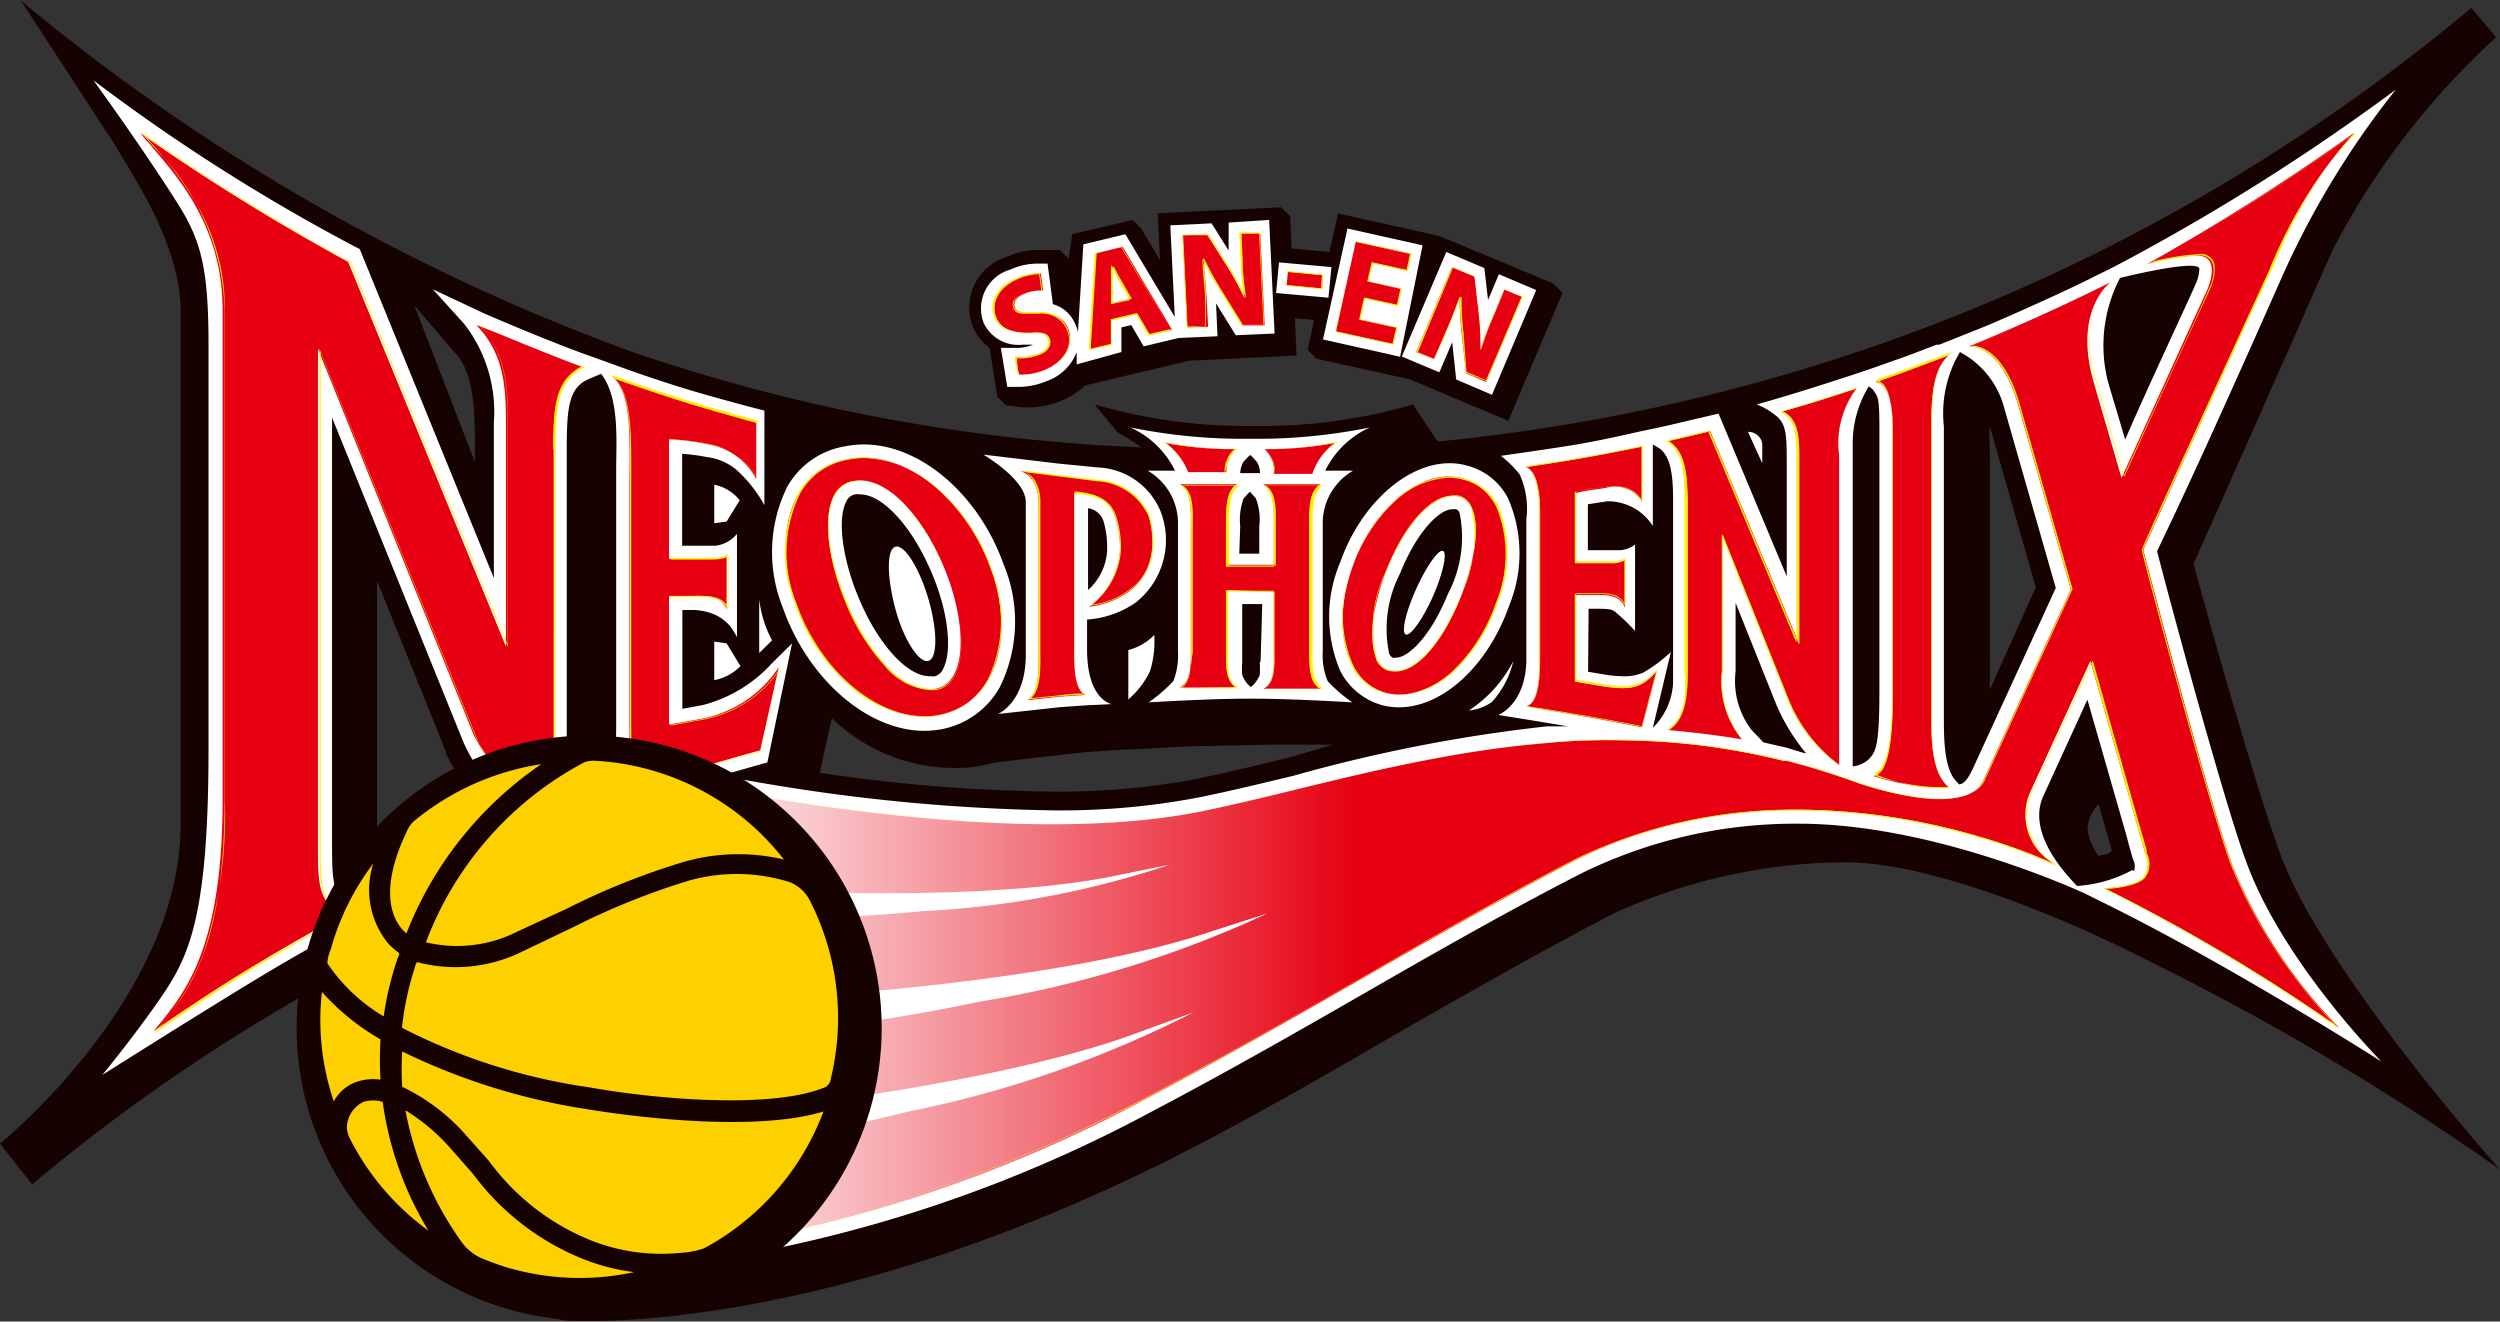
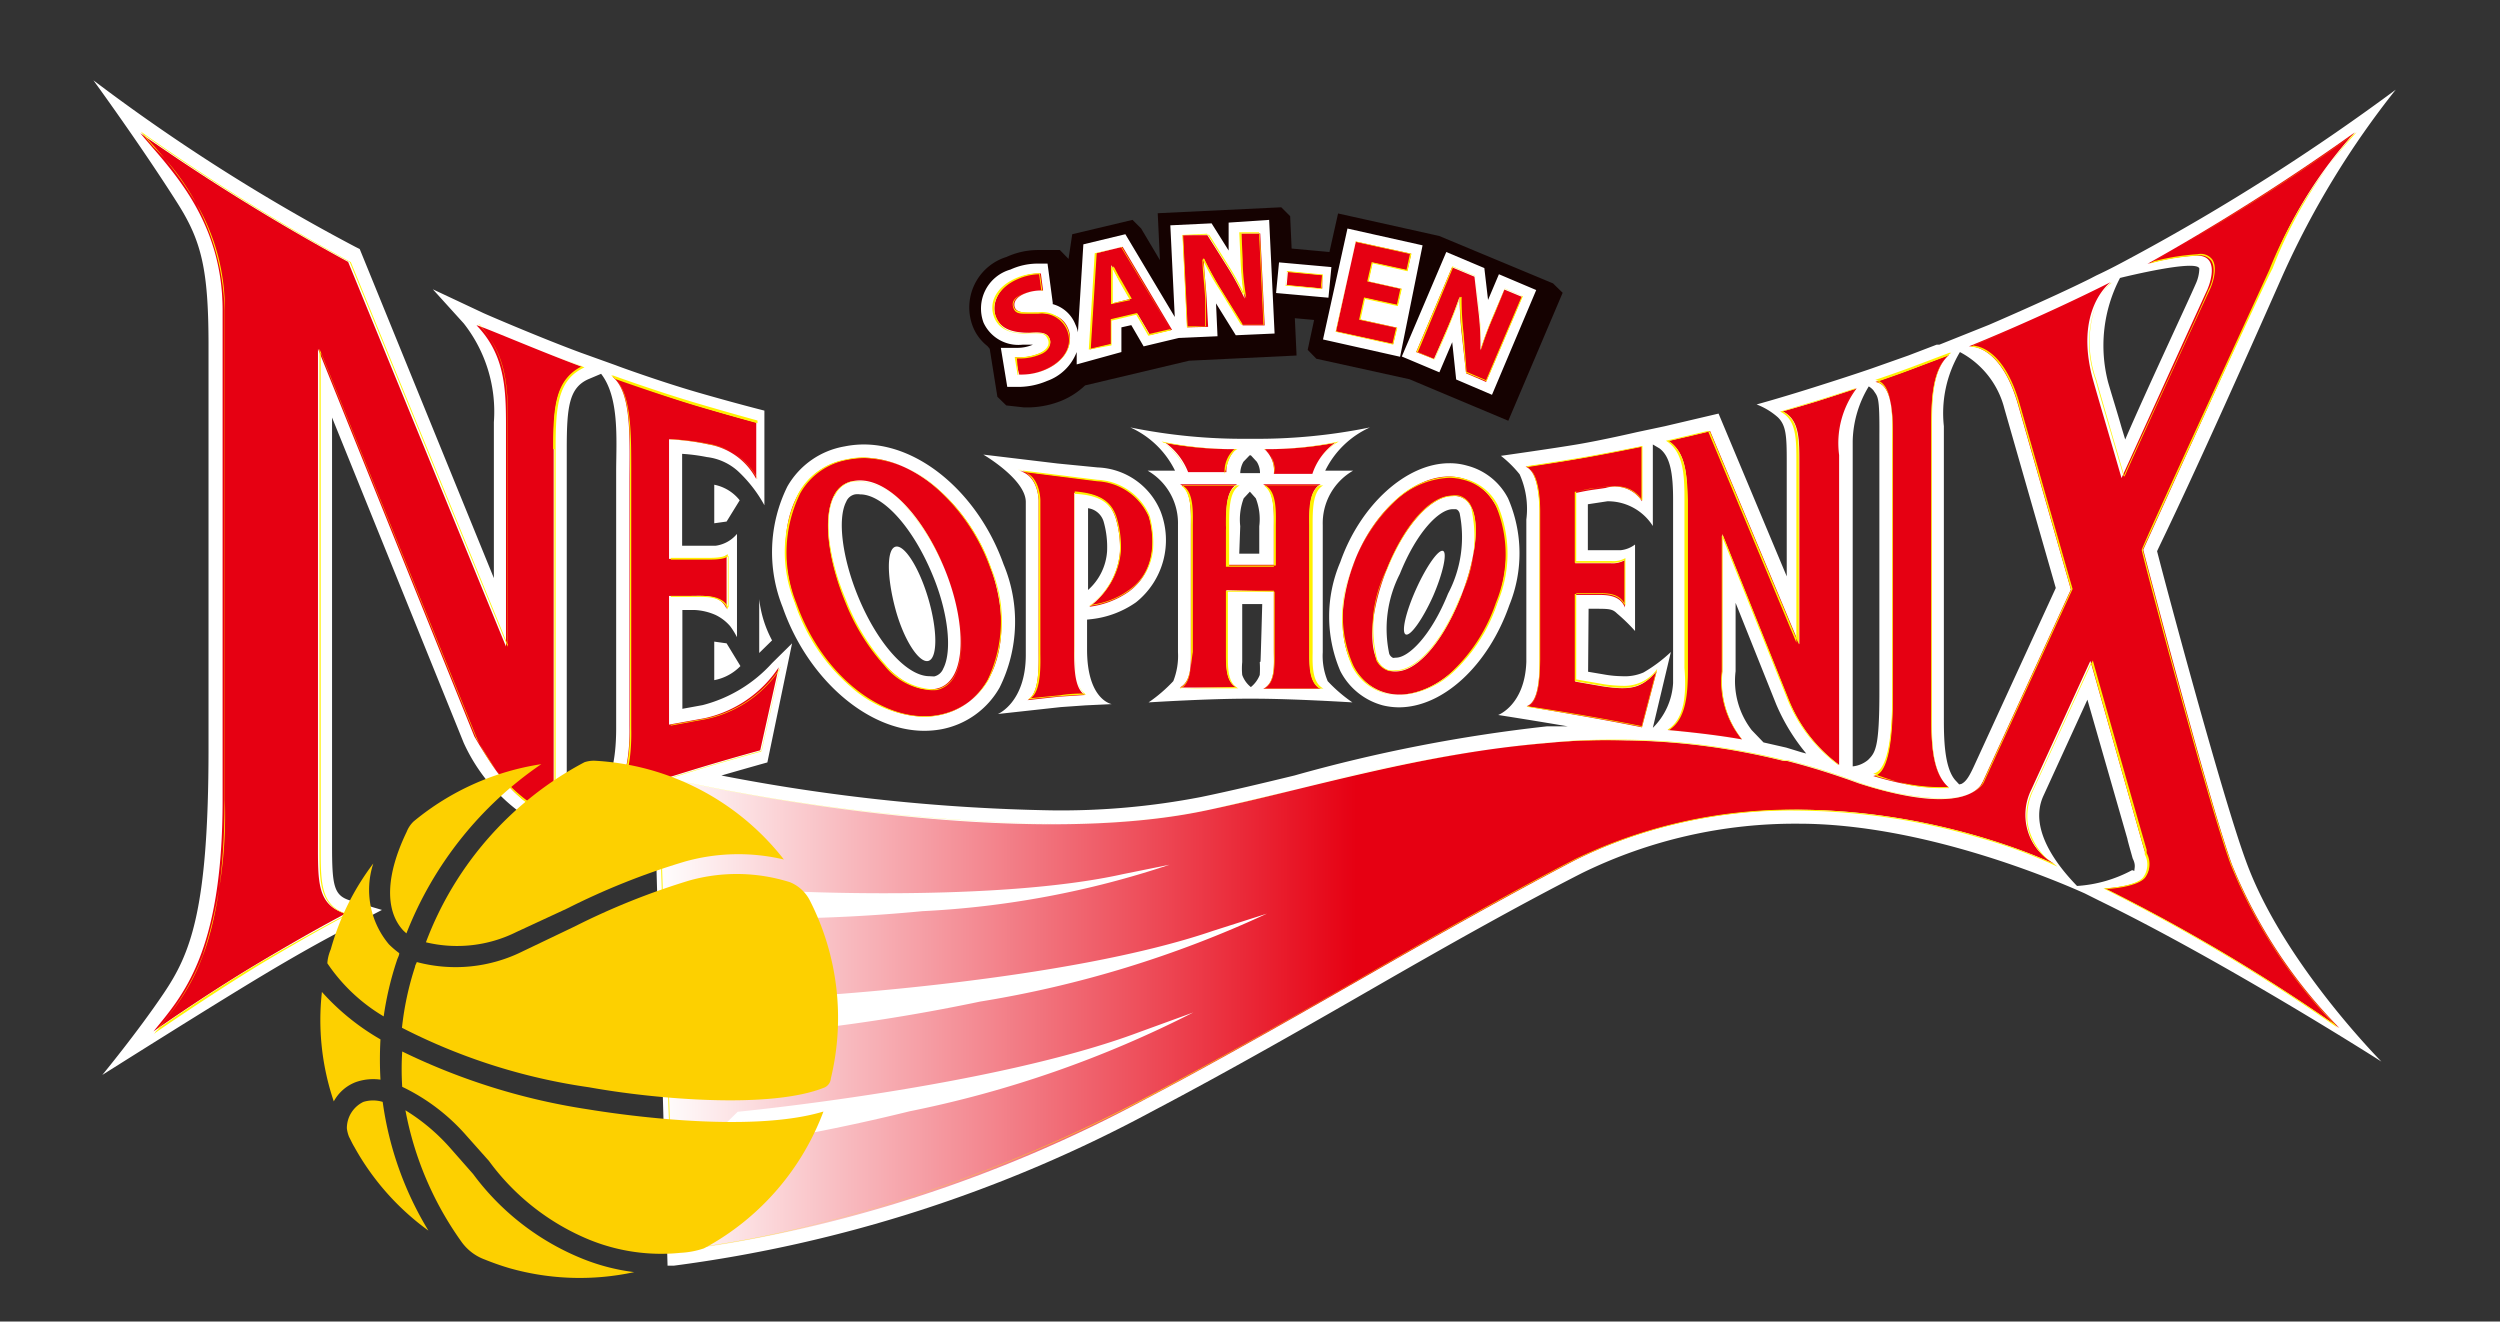
<svg xmlns="http://www.w3.org/2000/svg" viewBox="0 0 101.19 53.49">
  <rect x="0" y="0" width="101.19" height="53.49" fill="#333333" stroke="none" />
  <defs>
    <linearGradient id="a" x1="226.24" y1="263.03" x2="282.78" y2="263.03" gradientUnits="userSpaceOnUse">
      <stop offset="0" stop-color="#fff" />
      <stop offset=".5" stop-color="#e60012" />
    </linearGradient>
    <style>.a{fill:#150201}.b{fill:#fff}.c{fill:#e60012}.e{fill:#fff100}.f{fill:#fdd000}</style>
  </defs>
-   <path class="a" d="M92.39 34.81c-.92-2.36-3.11-10.1-3.6-12 .37-.81 4.47-10.07 5.63-12.7a30.93 30.93 0 0 1 6.61-8.6l-1-1.19-.84.69a76.63 76.63 0 0 1-41 16.86l-1-1.5a21.68 21.68 0 0 1-6.4.87h-.07a21.82 21.82 0 0 1-6.41-.87s.91 1.12.95 1.15.52.28.94.59a72.62 72.62 0 0 1-20.59-3.86A83.29 83.29 0 0 1 .85.03s3.91 6 3.91 6c.33.68 2.55 3.73 2.55 6.54v20.81c0 7-7.31 12.91-7.31 12.91l1.3 1.65a74.1 74.1 0 0 1 16.53-10.5l-1.13-.33.87-.45-.61-.18 4.31-1.56-3.36 2.49.21-.09 4.77-2 3.2-1.18-4.36 17.49a1.3 1.3 0 0 0-.09.56c0 .36.2 1.2 1.48 1.28h.76c2.51 0 11.68-.49 24.11-6.87 2.71-1.39 5.33-2.9 7.87-4.37l1.53-.88c2.49-1.42 5.38-3.06 7.95-4.39a23.1 23.1 0 0 1 9.32-2.06c3.68 0 9.32 2.46 12.32 4a105.53 105.53 0 0 1 14.21 8.44c-4.25-4.83-7.72-9.71-8.8-12.53Zm-74-20.56c.71.73.83 2 .83 3.55v.9l-2.45-6.34Zm-1.52 22.22-1.61-.48V23.51l2.79 6.92v.08a9.81 9.81 0 0 0 2.27 2.91 3.47 3.47 0 0 0 .25.29Zm35.35-5.82c-1.31.32-2.55.62-3.75.87a29.66 29.66 0 0 1-5.9.52 67.76 67.76 0 0 1-9.39-.76l.49-2.21a7.17 7.17 0 0 0 5.45 2c.22 0 .85-.13 1.25-.22l2.42-.28s.73-.09 1.23-.13l1-.07 3.12-.16 3.32-.07h2.49Zm28.32-2.73v-9.67a8 8 0 0 1 0-1l1.86 6.52Zm4.42 6.75a2.33 2.33 0 0 1-.47-1.12 1.69 1.69 0 0 1 .45-1c.25.89.42 1.45.53 1.84.03.18-.53.25-.53.25Zm4-10.73.09-.19a.82.82 0 0 1-.15.16Z" />
  <path d="M17.86 37.44h.05-.08Z" />
  <path class="a" d="m62.86 11.47-4.61-1.92-4.09-.91-.35 1.56-1.53-.14-.06-1.31-.36-.36-5 .24.09 1.9-.76-1.28-.35-.35-2.44.58-.15 1-.35-.36h-.91a3.09 3.09 0 0 0-1.25.28 2.14 2.14 0 0 0-1.35 2.85 1.88 1.88 0 0 0 .58.76l.09.11.31 1.94.36.35.72.08h.22a3.72 3.72 0 0 0 1.32-.28 3.13 3.13 0 0 0 .93-.61l4.21-1 4.35-.21-.07-1.51.78.07-.26 1.21.35.36 3.77.83 4 1.68 2.2-5.18Z" />
  <path class="b" d="M87.31 22.31c.27-.59 1.36-2.74 5.09-11.18a35.18 35.18 0 0 1 4.57-7.5 87.72 87.72 0 0 1-10.58 6.73c-.52.28-1 .54-1.54.79l-.27.14c-1.59.79-4.08 1.86-4.08 1.86l-2 .8h-.11l-1.15.44-1.5.53c-.55.19-1.44.48-2.36.77-1.36.43-2.28.68-2.28.68a2.81 2.81 0 0 1 .86.52c.34.33.36.77.36 1.8v4.64l-2.76-6.59-2.17.51-1.13.24s-1.38.32-2.38.49-3.13.47-3.13.47a4.57 4.57 0 0 1 .76.75 3.42 3.42 0 0 1 .27 1.83v5.76c-.06 1.75-1.14 2.15-1.14 2.15s1.29.2 2.82.46h-.85a63.05 63.05 0 0 0-10.22 1.99c-1.32.32-2.57.62-3.78.87a29.75 29.75 0 0 1-6.06.54 76.76 76.76 0 0 1-13.35-1.41c1-.29 1.86-.53 1.86-.53l1-4.82-.81.8a5.71 5.71 0 0 1-2.81 1.7l-.82.15v-4h.49a2.37 2.37 0 0 1 .85.2 1.81 1.81 0 0 1 .59.45 3 3 0 0 1 .28.45v-4.18a1.36 1.36 0 0 1-.87.48h-1.35v-3.72a7.42 7.42 0 0 1 1 .13 2.28 2.28 0 0 1 1.27.58 5.49 5.49 0 0 1 1.06 1.37v-3.83s-1.19-.3-2.71-.74-3.28-1.08-3.29-1.09l-1.42-.51c-1.63-.6-4-1.62-4-1.63l-2-.94 1.25 1.38a5.78 5.78 0 0 1 1.22 4v6.31l-5.43-13.32-.18-.09a77.16 77.16 0 0 1-10.6-6.74s1.92 2.63 3.42 5c.95 1.51 1.24 2.64 1.24 5.73v16.35c0 6.53-.74 8.28-1.81 9.87s-2.49 3.31-2.49 3.31 4.37-2.76 6.54-4.06c2.32-1.39 3.58-2 3.59-2l1.19-.62-1.28-.38c-.67-.2-.74-.6-.74-2.24V16.9l5.33 13.17a7.2 7.2 0 0 0 3.34 3.46l-.39.3.6-.2.65.29v-.51l3.52-1.18.53 19h.25a56.19 56.19 0 0 0 19.39-6.26c3.23-1.7 6.35-3.49 9.37-5.23 2.49-1.43 5.39-3.07 8-4.4a19.6 19.6 0 0 1 8.77-2c5.08 0 10.51 2.34 11.58 2.82l.62.31c5.08 2.48 11.34 6.46 11.39 6.5s-4-4-5.49-8.14c-.95-2.58-3.27-11.25-3.59-12.52Zm-62.37-3.32v10.48c0 1.43-.27 2.16-.52 2.34l-1.48 1.1V18.18c0-1.7.09-2.48.87-2.83l.52-.22c.73.94.62 2.58.61 3.86Zm64.08-8.12a1.57 1.57 0 0 1-.15.63c-.31.72-2 4.31-2.85 6.29l-.14-.46c-.22-.77-.38-1.26-.55-1.85a5.91 5.91 0 0 1 .48-4.23c.24-.06 3.11-.76 3.21-.38Zm-13.38 4.77a.8.8 0 0 1 .19.16c.18.28.25.21.24 1.82V28c0 2.27-.16 2.46-.46 2.76a1.15 1.15 0 0 1-.62.26V17.85a4.44 4.44 0 0 1 .65-2.21Zm-11.34 9h.22c.6 0 .74 0 .93.19a7.27 7.27 0 0 1 .73.71v-3.5a1.16 1.16 0 0 1-.58.23h-1.33v-1.86l.79-.12a2.15 2.15 0 0 1 1.84 1v-3.3l.27.16c.43.32.55 1 .55 2.07v7.43a2.76 2.76 0 0 1-.82 1.81l.73-3.07a5.89 5.89 0 0 1-1.11.83 1.9 1.9 0 0 1-.87.15 4.4 4.4 0 0 1-.72-.07l-.65-.11Zm8 5.62-.92-.21-.48-.5a3.26 3.26 0 0 1-.65-2.38V24.4l1.64 4.1a8 8 0 0 0 1.22 2l-.19-.05Zm7 1.49-.12-.13c-.51-.51-.5-1.86-.5-2.63V17.25a4.84 4.84 0 0 1 .65-3 3.58 3.58 0 0 1 1.8 2.29l2.08 7.26-3.26 7.1c-.23.51-.36.73-.56.83Zm7 3.47a5.41 5.41 0 0 1-2.23.64c-.69-.71-2-2.26-1.36-3.65l1.78-3.89 1.62 5.64c0 .05.2.73.21.78.14.28.07.39.07.51Z" />
  <path class="b" d="M61.04 20.17a2.59 2.59 0 0 0-1.65-1.32 2.52 2.52 0 0 0-.73-.1c-1.74 0-3.6 1.69-4.41 4a5.61 5.61 0 0 0 0 4.41 2.72 2.72 0 0 0 1.72 1.39 2.82 2.82 0 0 0 .65.08c1.79 0 3.62-1.7 4.47-4.13a5.57 5.57 0 0 0-.05-4.33Zm-4.65 6.46a.3.3 0 0 1-.16-.17 4.87 4.87 0 0 1 .43-3.23c.69-1.72 1.6-2.62 2.14-2.62h.12s.1 0 .16.16a4.9 4.9 0 0 1-.47 3.26c-.68 1.69-1.59 2.59-2.11 2.59ZM40.62 22.84c-1-2.81-3.35-4.85-5.66-4.85a4 4 0 0 0-.78.08 3.31 3.31 0 0 0-2.31 1.62 6 6 0 0 0-.19 4.89c1 2.87 3.41 5 5.73 5a3.82 3.82 0 0 0 .68-.06 3.44 3.44 0 0 0 2.37-1.69 6 6 0 0 0 .16-4.99Zm-3 4.53c-.92 0-2.11-1.33-2.89-3.23-.64-1.56-.84-3.14-.48-3.83a.49.49 0 0 1 .36-.3.69.69 0 0 1 .2 0c.94 0 2.15 1.35 2.94 3.27.63 1.51.8 3.07.43 3.78a.52.52 0 0 1-.37.32Z" />
  <path class="b" d="M44.18 25.06a3.89 3.89 0 0 0 1.8-.68 3.22 3.22 0 0 0 1-3.67 2.87 2.87 0 0 0-2.55-1.79l-1.63-.16-3-.36s1.72 1 1.72 1.92v6.18c0 1.94-1.13 2.4-1.13 2.4l2.55-.28 1-.07L45 28.5s-1-.16-1-2.21v-1.21Zm-.14-1.18v-3.31a.77.77 0 0 1 .63.54 3.76 3.76 0 0 1 .14 1.21 2.3 2.3 0 0 1-.77 1.56Z" />
  <path class="b" d="M54.77 19.05h-1.13a3.71 3.71 0 0 1 1.81-1.75 22.74 22.74 0 0 1-4.82.46h-.05a22.82 22.82 0 0 1-4.83-.46 3.71 3.71 0 0 1 1.81 1.75h-1.11a2.45 2.45 0 0 1 1.23 2.18v5.17a2.77 2.77 0 0 1-.19 1.17 6 6 0 0 1-1 .86s2.37-.15 4-.15h.25c1.6 0 4 .15 4 .15a6 6 0 0 1-1-.86 2.63 2.63 0 0 1-.2-1.17v-5.15a2.45 2.45 0 0 1 1.23-2.2ZM50.2 21.3a2.44 2.44 0 0 1 .14-1.13l.25-.27.24.27a2.31 2.31 0 0 1 .14 1.13v1.11h-.81Zm.38-2.87h.05l.24.26a.86.86 0 0 1 .13.46h-.8a1 1 0 0 1 .13-.46Zm0 9.37Zm.41-1a4 4 0 0 1 0 .52 1.19 1.19 0 0 1-.36.49 1.1 1.1 0 0 1-.35-.49 2.76 2.76 0 0 1 0-.52v-2.35h.81s-.06 2.23-.07 2.33ZM49.73 9.01v1.13l-.69-1.1-1.67.08.18 3.71-2-3.35-1.7.41-.22 3.56a1.12 1.12 0 0 0-.1-.31 1.37 1.37 0 0 0-.92-.83v-.06l-.21-1.58H41.95a2.65 2.65 0 0 0-1.05.24 1.64 1.64 0 0 0-1.09 2.15 1.55 1.55 0 0 0 1.59.89h.41a1.62 1.62 0 0 1-.64.13h-.66l.26 1.58h.49a3 3 0 0 0 1.12-.24 2 2 0 0 0 1.2-1.17v.5l1.81-.5v-1l.4-.09.5.86 1.42-.34 1.57-.07-.06-1.33.8 1.29 1.57-.07-.22-4.6ZM53.89 10.81l-2.12-.19-.12 1.24 2.12.19.12-1.24zM57.58 9.93l-3.04-.68-.99 4.49 3.12.7.91-4.51zM60.67 11.1l-.44 1.04-.15-1.29-1.54-.65-1.8 4.23 1.52.64.52-1.22.16 1.51 1.45.62 1.79-4.24-1.51-.64zM29.94 20.25l-.53.86-.5.07v-1.56a1.74 1.74 0 0 1 1.03.63ZM29.97 26.96l-.56-.92-.5-.07v1.56a2 2 0 0 0 1.06-.57ZM30.73 26.43v-2.18a4.6 4.6 0 0 0 .52 1.67ZM37.58 24.25c.37 1.27.37 2.39 0 2.5s-1-.84-1.34-2.11-.36-2.4 0-2.51.97.85 1.34 2.12ZM58 24.14c-.42.93-.91 1.62-1.1 1.54s0-.91.42-1.84.91-1.62 1.09-1.54-.02.95-.41 1.84Z" />
-   <path class="b" d="M45.67 26.31v2a3.49 3.49 0 0 0 .88-1.15 4.12 4.12 0 0 0 .17-1.46 2.22 2.22 0 0 1-1.05.61ZM70.75 17.48l.58 1.27v-.79a.57.57 0 0 0-.58-.48ZM59.45 28.76a5.19 5.19 0 0 0 1.8-2 3.68 3.68 0 0 1-.87 1.66 2 2 0 0 1-.93.34Z" />
  <path class="c" d="M85.19 35.96s1.29-.06 1.61-.45.12-.79 0-1.08c-.24-.82-2.19-7.68-2.19-7.68l-2.39 5.21a2.28 2.28 0 0 0 .91 3s-1.42-.65-2-.89-1.71-.61-1.71-.61l4.4-9.6-2.13-7.45c-.72-2.54-2-2.39-2-2.39s2.78-1.11 5.74-2.6c0 0-1.52 1.1-.7 4 .3 1.06.74 2.53 1.14 3.93 0 0 3-6.6 3.47-7.62.18-.41.47-1.45-.5-1.38a8.9 8.9 0 0 0-1.92.33 90.84 90.84 0 0 0 8.39-5.32 17.72 17.72 0 0 0-3.43 5.58l-5.13 11.31s2.6 10 3.59 12.74a20.23 20.23 0 0 0 4.35 6.62 73.08 73.08 0 0 0-9.5-5.65Z" />
  <path d="M282.78 257.73a3 3 0 0 1-.86-.77c-.43-.55-2.07-2.55-2.07-2.55s-.46 1.51-5 .05c-.82-.3-1.62-.56-2.42-.78l-.49-.13h-.14a27.81 27.81 0 0 0-6.38-.83 23.47 23.47 0 0 0-3.13.1c-5.14.41-9.78 1.88-13.94 2.75-8.55 1.78-22.09-1.38-22.09-1.38l.59 19.23a55.43 55.43 0 0 0 19.16-6.2c3.2-1.69 6.33-3.49 9.35-5.22 2.84-1.63 5.58-3.17 8-4.43 9.43-4.69 19.42.16 19.42.16Z" transform="translate(-199.61 -222.75)" fill="url(#a)" />
  <path class="c" d="M70.51 29.93a3.73 3.73 0 0 1-.8-2.75v-5.56l2.68 6.7a6.21 6.21 0 0 0 2.05 2.64V18.42a3.68 3.68 0 0 1 .71-2.7s-.86.29-1.63.53-1.37.4-1.37.4c.71.34.68 1.16.68 2.22v7.21l-3.61-8.63-.8.19-.9.21c.69.42.77 1.29.77 2.35v6.85c0 1.06-.08 2.07-.78 2.5-.01 0 1.67.14 3 .38ZM78.88 31.87c-.77-.64-.7-2.21-.7-3.13V17.46c0-.91-.05-2.45.72-3.1l-1.47.56c-.7.26-1.52.54-1.52.54.79.12.69 1.7.69 2.64V28c0 .92 0 3.29-.78 3.41a12.09 12.09 0 0 0 1.48.36 6.75 6.75 0 0 0 1.58.1ZM30.77 30.37l.75-3.36a4.85 4.85 0 0 1-3 2.06l-1.44.26v-5.21h.87c.5 0 1.21-.08 1.46.53v-2.21s0 .18-.74.18h-1.59v-4.84a9.78 9.78 0 0 1 1.6.21 2.68 2.68 0 0 1 1.93 1.4V17.1s-1-.26-2.52-.72-3.3-1.13-3.3-1.13c.8.64.69 2.56.69 4.27v9.86c0 .18.07 2.23-.74 2.83 0 .04 2.59-.9 6.03-1.84ZM49.64 23.89v2.36c0 .58-.07 1.33.42 1.58h-2.31c.5-.26.45-1 .45-1.63v-4.82c0-.59.06-1.54-.44-1.78h2.32c-.5.24-.44 1.19-.44 1.79v1.47h1.92v-1.47c0-.6.06-1.55-.44-1.79h2.34c-.51.24-.45 1.19-.45 1.78v4.87c0 .58-.05 1.38.45 1.63h-2.33c.51-.25.43-1 .43-1.58v-2.36ZM66.46 29.44l.6-2.28c-.6.68-1 .8-2.2.62l-1.1-.19v-3.51h.89c.38 0 .92 0 1.12.51v-1.92a1 1 0 0 1-.57.13h-1.44v-2.84c.68-.15.81-.14 1.23-.21a1.3 1.3 0 0 1 1.47.54v-2.22s-1.35.28-2.49.48-2.22.34-2.22.34c.45.17.56 1.08.57 1.79v6c0 .74-.05 1.74-.52 1.9 0 .04 2.29.38 4.66.86ZM23.59 14.86c-1.14.52-1.18 1.7-1.18 3.32V33.1c-1.56-.69-2.24-1.64-3.21-3.29l-6.33-15.69v19.93c0 1.62-.05 2.58 1.12 2.93 0 0-1.26.64-3.63 2.06-2.21 1.33-4.15 2.71-4.15 2.71 1.17-1.44 2.8-3.16 2.8-9.36V12.56c0-3.74-2.19-5.78-3.33-7.17a87.15 87.15 0 0 0 8.41 5.21l6.39 15.57v-9c0-1.51-.07-2.84-1.19-4 .04-.04 2.63 1.08 4.3 1.69ZM60.61 24.36c-.89 2.57-2.89 4.09-4.48 3.69s-2.29-2.51-1.39-5.1c.83-2.39 2.84-4.06 4.49-3.58s2.16 2.72 1.38 4.99Zm-4.47-1.33c-.73 1.8-.88 3.83.08 4.11s2.1-1 2.87-2.89.93-3.85 0-4.14-2.17.98-2.95 2.92ZM34.28 18.6c2.24-.49 4.84 1.56 5.83 4.41 1.07 3.08 0 5.54-2.12 5.94s-4.74-1.49-5.8-4.55c-.94-2.7-.18-5.4 2.09-5.8Zm.21.88c-1.31.29-1.19 2.63-.26 4.87s2.44 3.81 3.69 3.52 1.2-2.68.32-4.83c-.95-2.31-2.47-3.85-3.75-3.56ZM46.5 20.89a2.4 2.4 0 0 0-2.11-1.44l-3.09-.38c.75.23.73 1.2.74 1.17v6.1c0 .57.05 1.73-.45 2l1.27-.14 1.07-.07c-.5-.24-.45-1.39-.45-2v-6.18c1.08 0 1.46.41 1.67 1a4.14 4.14 0 0 1 .18 1.4 3.05 3.05 0 0 1-1.24 2.21 3.54 3.54 0 0 0 1.57-.59c1.53-1.08.84-3.08.84-3.08Z" />
  <path class="b" d="M31.63 36.06s8.67.47 13.83-.68l1.88-.38a37.24 37.24 0 0 1-10 1.88 66 66 0 0 1-6.89.3l.25-.49ZM32.71 40.32s10.39-.59 16.38-2.64l2.19-.7a44.36 44.36 0 0 1-11.61 3.56 76.72 76.72 0 0 1-8.17 1.26l.24-.61ZM29.86 45s10.35-1 16.27-3.23l2.17-.79a44.6 44.6 0 0 1-11.48 4 79 79 0 0 1-8.12 1.56l.22-.62Z" />
  <path class="c" d="M41.09 14.46a2.15 2.15 0 0 0 1-.16c.36-.15.48-.38.39-.6s-.31-.27-.78-.23c-.66 0-1.17-.12-1.38-.62s.05-1.24.86-1.58a2.12 2.12 0 0 1 .95-.2l.09.69a1.74 1.74 0 0 0-.78.14c-.34.15-.43.37-.36.55s.32.23.84.21c.7 0 1.12.16 1.32.65s0 1.25-.92 1.65a2.47 2.47 0 0 1-1.07.2ZM44.97 12.94v1l-.85.2.24-3.89 1.08-.26 2 3.36-.89.21-.51-.86Zm.77-.84-.41-.71c-.12-.2-.24-.46-.35-.66v1.56ZM48.05 13.25l-.18-3.73h1l.84 1.33a11.38 11.38 0 0 1 .67 1.24 14.39 14.39 0 0 1-.14-1.55V9.45h.77l.18 3.72h-.89l-.86-1.4a13.31 13.31 0 0 1-.71-1.29c0 .5.08 1 .11 1.63l.06 1.12ZM53.52 11.13v.55l-1.44-.13.05-.56ZM56.57 12.36l-1.34-.3-.19.87 1.5.33-.15.67-2.32-.51.81-3.64 2.24.49-.15.68-1.42-.32-.17.76 1.34.3ZM57.32 14.25l1.45-3.43.91.38.18 1.57a11 11 0 0 1 .06 1.41c.15-.47.33-.94.55-1.46l.42-1 .72.3-1.46 3.44-.81-.35-.18-1.63a14.32 14.32 0 0 1-.08-1.47c-.17.47-.36 1-.6 1.52l-.44 1ZM54.04 17.92a14.78 14.78 0 0 1-2.86.26 1.17 1.17 0 0 1 .38 1h1.56a2.54 2.54 0 0 1 .92-1.26ZM50.03 18.18a14.78 14.78 0 0 1-2.86-.26 2.67 2.67 0 0 1 .92 1.19h1.55a1.2 1.2 0 0 1 .39-.93Z" />
  <path class="e" d="M67.49 29.54s1.7.13 3 .37a3.68 3.68 0 0 1-.8-2.74v-5.49l2.66 6.63a6.17 6.17 0 0 0 2.05 2.65V18.42a3.75 3.75 0 0 1 .7-2.69h-.05s-.87.29-1.63.52l-1.37.41c.67.32.66 1.11.66 2.1v7.25l-3.58-8.57-.8.19-.9.21c.7.43.75 1.35.75 2.34v6.85c.08 1.04.02 2.07-.69 2.51Zm.06-11.69.87-.2.79-.19 3.6 8.62v.07-7.39c0-1 0-1.77-.65-2.11l1.33-.39 1.59-.51a3.79 3.79 0 0 0-.68 2.67v12.51a6.11 6.11 0 0 1-2-2.62l-2.68-6.69v-.07 5.63a3.75 3.75 0 0 0 .78 2.73c-1.19-.22-2.66-.34-2.93-.37.69-.45.75-1.48.75-2.49v-6.8c-.03-1-.09-1.95-.77-2.4ZM77.3 31.78a6.66 6.66 0 0 0 1.19.12h.4c-.71-.59-.7-2-.69-2.89V17.25c0-.92 0-2.32.71-2.92l.07-.05h-.08l-1.48.56c-.69.26-1.51.53-1.52.54h-.05.06c.7.11.69 1.4.68 2.34v10.19c0 .9 0 3.28-.77 3.4h-.06.06a11.68 11.68 0 0 0 1.48.47ZM76.62 28V17.81c0-.92 0-2.19-.66-2.35.19-.07.88-.3 1.47-.53l1.41-.53c-.68.64-.67 2-.67 2.89v11.68c0 .91 0 2.28.68 2.89h-.36a7.4 7.4 0 0 1-1.18-.11 11.55 11.55 0 0 1-1.43-.35c.74-.15.74-2.52.74-3.4ZM47.75 27.86h-.06 2.43c-.43-.21-.42-.83-.42-1.37v-2.54h1.89v2.56c0 .54 0 1.14-.42 1.36h2.46-.06c-.45-.22-.45-.91-.44-1.46v-5.16c0-.58 0-1.38.43-1.6h.06-2.46.05c.45.22.44 1 .43 1.59v1.65h-1.89v-1.63c0-.59 0-1.39.43-1.61h.05-2.43.05c.45.22.44 1 .43 1.58v5.16c-.09.56-.09 1.24-.53 1.47Zm.46-1.46v-5.15c0-.56 0-1.32-.39-1.58h2.2c-.41.26-.4 1-.4 1.61a1 1 0 0 1 0 .17v1.49h1.94v-1.69c0-.57 0-1.33-.4-1.59h2.23c-.41.26-.41 1-.4 1.6v5.14c0 .54 0 1.21.41 1.46h-2.22c.4-.24.39-.84.38-1.36v-2.59h-1.94v2.53c0 .53 0 1.13.39 1.37l-2.2.05c.41-.26.4-.93.4-1.46ZM62.31 20.68v6.15c0 .82-.09 1.64-.52 1.78h-.06.06s2.33.34 4.67.81l.62-2.35a1.63 1.63 0 0 1-1.38.69 5.52 5.52 0 0 1-.81-.07l-1.09-.19v-3.49h.91c.35 0 .89 0 1.08.51v.07-2a1 1 0 0 1-.56.12H63.8V19.9c.42-.09.63-.12.83-.15l.39-.06a3.18 3.18 0 0 1 .4 0 1.18 1.18 0 0 1 1.06.58v-2.22s-1.36.28-2.48.47-2.21.35-2.22.35h-.05.05c.41.2.51 1.09.53 1.81Zm1.66-2.12c1.06-.18 2.31-.44 2.47-.47v2.16a1.22 1.22 0 0 0-1.06-.55 2.85 2.85 0 0 0-.4 0l-.39.06c-.21 0-.42.06-.85.15v2.87h1.46a1.07 1.07 0 0 0 .55-.11v1.82c-.21-.45-.73-.45-1.07-.45h-.94v3.53l1.11.19a4.66 4.66 0 0 0 .82.08 1.61 1.61 0 0 0 1.36-.66l-.58 2.21c-2.14-.43-4.25-.75-4.6-.8.42-.21.48-1.07.49-1.9v-6c0-.7-.11-1.57-.52-1.78.21-.04 1.17-.18 2.15-.35ZM19.39 13.12h-.07.05c1.1 1.15 1.19 2.43 1.19 4v9L14.2 10.61a84.59 84.59 0 0 1-8.41-5.22l-.09-.06.07.08c.13.17.28.34.44.53a9.56 9.56 0 0 1 2.88 6.64v19.83c0 5.93-1.46 7.72-2.63 9.16 0 .07-.11.13-.16.19l-.06.09.08-.07s2-1.39 4.15-2.71c2.34-1.4 3.61-2.05 3.62-2.06-1.11-.33-1.11-1.24-1.11-2.74v-20l6.3 15.62c.92 1.57 1.6 2.58 3.21 3.29v-15c0-1.73.08-2.81 1.17-3.31-1.72-.62-4.27-1.74-4.27-1.75Zm3.05 5.06v14.9a6.6 6.6 0 0 1-3.17-3.27l-6.34-15.69v-.07 20.2c0 1.5 0 2.41 1.1 2.76-.21.11-1.46.76-3.59 2-1.94 1.16-3.67 2.37-4.07 2.65l.09-.11a9.62 9.62 0 0 0 1.75-2.89 18.14 18.14 0 0 0 .89-6.29V12.56a8.44 8.44 0 0 0-1-4.05A14.22 14.22 0 0 0 6.22 5.9c-.14-.15-.26-.3-.38-.44a83.86 83.86 0 0 0 8.32 5.15l6.39 15.57v.06-9.11c0-1.54-.09-2.82-1.15-4 .41.18 2.66 1.17 4.16 1.69-1.09.55-1.17 1.64-1.17 3.36Z" />
  <path class="e" d="M95.39 5.35a94.22 94.22 0 0 1-8.38 5.32 9.54 9.54 0 0 1 1.91-.32.57.57 0 0 1 .58.2c.23.36 0 1-.1 1.16-.41 1-3.21 7-3.44 7.57-.18-.6-.36-1.21-.53-1.8-.23-.77-.44-1.49-.6-2.08a4.41 4.41 0 0 1 0-3.05 2.31 2.31 0 0 1 .65-.91c-2.93 1.47-5.71 2.59-5.74 2.6h-.1.15c.21 0 1.28.12 1.92 2.39l2.12 7.44-3.59 7.84c-.08.15-.44.62-1.71.62a11.26 11.26 0 0 1-3.27-.63c-.8-.3-1.62-.56-2.43-.79l-.49-.12h-.14a28.08 28.08 0 0 0-6.37-.83h-.72c-1.47 0-2.42.1-2.42.1a62.68 62.68 0 0 0-10.14 1.87c-1.32.32-2.57.62-3.8.88a30.73 30.73 0 0 1-6.16.54 79.57 79.57 0 0 1-15.51-1.83c1.25-.4 2.51-.77 3.73-1.1l.77-3.45v.06a4.74 4.74 0 0 1-3 2.05l-1.43.26v-5.18h1.19c.47 0 .93.06 1.12.52v-2.32.06s-.06.16-.73.16h-1.58v-4.8a9.72 9.72 0 0 1 1.59.2 2.73 2.73 0 0 1 1.92 1.4v-2.36s-1-.27-2.52-.72-3.3-1.09-3.32-1.1h-.08l.07.06c.71.56.7 2.16.69 3.69v10.47c0 .83-.07 2.28-.74 2.77l-.07.06h.09s.72-.26 1.87-.63l.59 19A39.8 39.8 0 0 0 33 49.56a60.85 60.85 0 0 0 13.39-5.11c3.21-1.7 6.33-3.49 9.35-5.22 2.5-1.43 5.41-3.08 8-4.42a20.06 20.06 0 0 1 9-2 26.47 26.47 0 0 1 7.41 1.11 20.06 20.06 0 0 1 3 1.1l.13.06-.11-.09a2.26 2.26 0 0 1-.9-3l2.37-5.18c.15.55 1.94 6.87 2.17 7.64v.13a.88.88 0 0 1-.07.94c-.32.38-1.59.44-1.6.44h-.06.06a73.83 73.83 0 0 1 9.49 5.65 20.34 20.34 0 0 1-4.34-6.62c-.56-1.53-1.6-5.26-2.17-7.34-.8-2.91-1.42-5.28-1.43-5.39S91 12.8 91.85 10.93a18 18 0 0 1 3.54-5.58Zm-8.66 16.9s.8 3.1 1.42 5.36c.58 2.1 1.62 5.85 2.18 7.39a19.79 19.79 0 0 0 4.23 6.51 74.83 74.83 0 0 0-9.31-5.53c.25 0 1.27-.1 1.57-.45a.93.93 0 0 0 .07-1 .93.93 0 0 1 0-.13c-.24-.8-2.17-7.61-2.18-7.67l-2.41 5.25a2.48 2.48 0 0 0-.23 1.33 2.54 2.54 0 0 0 1 1.62 24.23 24.23 0 0 0-2.9-1.05 26.78 26.78 0 0 0-7.41-1.11 20.27 20.27 0 0 0-9 2c-2.6 1.34-5.51 3-8 4.43-3 1.73-6.13 3.51-9.35 5.21a60.08 60.08 0 0 1-13.39 5.14 41.84 41.84 0 0 1-5.75 1.06l-.58-19-1.81.61c.61-.54.69-1.94.67-2.74V19.01c0-1.5 0-3.05-.65-3.67.36.13 2 .7 3.26 1.08 1.43.42 2.39.68 2.5.71v2.23a2.67 2.67 0 0 0-1.9-1.36 9.13 9.13 0 0 0-1.61-.21v4.86h1.61c.5 0 .67-.09.73-.15v2.1c-.22-.42-.66-.48-1.12-.48h-1.22v5.25l1.46-.27a4.78 4.78 0 0 0 2.95-2l-.73 3.29c-1.24.34-2.51.72-3.78 1.12H27h.05a80.41 80.41 0 0 0 15.57 1.84 30.77 30.77 0 0 0 6.17-.55c1.23-.25 2.48-.55 3.8-.88a64.71 64.71 0 0 1 10.14-1.87c.12 0 1-.11 2.41-.11h.71a28.09 28.09 0 0 1 6.38.83h.14l.48.13c.81.22 1.63.49 2.43.79a11.32 11.32 0 0 0 3.28.63c1.28 0 1.65-.49 1.73-.64l3.6-7.84-2.13-7.45c-.61-2.18-1.63-2.39-1.91-2.4.45-.18 2.94-1.2 5.57-2.52a2.62 2.62 0 0 0-.57.83 4.47 4.47 0 0 0 0 3.07c.17.6.38 1.32.6 2.08l.54 1.85c0-.06 3-6.61 3.47-7.61.06-.13.33-.81.09-1.18a.59.59 0 0 0-.6-.22 9.28 9.28 0 0 0-1.79.29 88 88 0 0 0 8.07-5.11 18.14 18.14 0 0 0-3.25 5.41c-.13.14-5.22 11.31-5.25 11.37Z" />
  <path class="e" d="M56.22 27.16a1.09 1.09 0 0 0 .26 0c.87 0 1.9-1.16 2.62-2.94.63-1.54.81-3 .46-3.7a.78.78 0 0 0-.5-.46.86.86 0 0 0-.28 0c-.88 0-1.93 1.16-2.66 3a5.35 5.35 0 0 0-.41 3.67.85.85 0 0 0 .51.43Zm-.07-4.12c.72-1.79 1.76-2.95 2.63-2.95a.84.84 0 0 1 .27 0 .81.81 0 0 1 .49.44 5.37 5.37 0 0 1-.46 3.68c-.72 1.77-1.74 2.92-2.6 2.92a1.27 1.27 0 0 1-.26 0 .78.78 0 0 1-.48-.45 5.27 5.27 0 0 1 .41-3.64Z" />
  <path class="e" d="M56.13 28.07a2.24 2.24 0 0 0 .52.06 3.43 3.43 0 0 0 2.25-1 6.73 6.73 0 0 0 1.72-2.75 5.07 5.07 0 0 0 0-3.94 2.07 2.07 0 0 0-1.34-1.06 2 2 0 0 0-.59-.09 3.41 3.41 0 0 0-2.26 1 6.47 6.47 0 0 0-1.66 2.63 5 5 0 0 0 0 4 2.16 2.16 0 0 0 1.36 1.15Zm-1.38-5.11a6.61 6.61 0 0 1 1.66-2.62 3.4 3.4 0 0 1 2.24-1 2.25 2.25 0 0 1 .58.08 2 2 0 0 1 1.32 1.06 5.08 5.08 0 0 1 0 3.91 6.87 6.87 0 0 1-1.72 2.74 3.42 3.42 0 0 1-2.23 1 2.1 2.1 0 0 1-.51-.06 2.12 2.12 0 0 1-1.37-1.11 5.06 5.06 0 0 1 .03-4ZM35.79 26.93a2.64 2.64 0 0 0 1.82 1 1.55 1.55 0 0 0 .31 0 1.1 1.1 0 0 0 .74-.6c.45-.86.28-2.57-.41-4.25a8.17 8.17 0 0 0-1.6-2.6 2.69 2.69 0 0 0-1.85-1 1.17 1.17 0 0 0-.32 0 1.05 1.05 0 0 0-.73.59c-.44.85-.26 2.53.46 4.29a8.53 8.53 0 0 0 1.58 2.57Zm-2-6.86a1 1 0 0 1 .72-.58 1.63 1.63 0 0 1 .31 0 2.64 2.64 0 0 1 1.83 1 8.61 8.61 0 0 1 1.6 2.59c.69 1.67.85 3.37.41 4.23a1.09 1.09 0 0 1-.72.58 1.55 1.55 0 0 1-.31 0 2.64 2.64 0 0 1-1.8-1 8.58 8.58 0 0 1-1.57-2.57c-.74-1.73-.93-3.41-.49-4.25Z" />
  <path class="e" d="M34.39 27.76a4.79 4.79 0 0 0 3 1.26 2.78 2.78 0 0 0 .58-.06 2.9 2.9 0 0 0 2-1.43 5.55 5.55 0 0 0 .12-4.52 7.83 7.83 0 0 0-2.14-3.21 4.74 4.74 0 0 0-3-1.29 3.08 3.08 0 0 0-.68.08 2.74 2.74 0 0 0-1.95 1.37 5.4 5.4 0 0 0-.15 4.44 7.66 7.66 0 0 0 2.22 3.36Zm-2-7.79a2.74 2.74 0 0 1 1.93-1.36 3.82 3.82 0 0 1 .68-.07 4.68 4.68 0 0 1 3 1.28 7.62 7.62 0 0 1 2.13 3.2 5.52 5.52 0 0 1-.11 4.49 3 3 0 0 1-2.58 1.48c-2.09 0-4.28-1.93-5.21-4.59a5.45 5.45 0 0 1 .16-4.43ZM42.04 20.25v6.25c0 .58 0 1.6-.44 1.81h-.07.08s.75-.09 1.28-.13 1.06-.07 1.06-.07h.06-.05c-.46-.22-.45-1.24-.45-1.82v-6.3c1.06.05 1.43.41 1.64.94a4.32 4.32 0 0 1 .18 1.4 3 3 0 0 1-1.24 2.19h-.05.06a3.45 3.45 0 0 0 1.58-.59 2.3 2.3 0 0 0 1-1.9 4.16 4.16 0 0 0-.15-1.17 2.43 2.43 0 0 0-2.11-1.44l-3.23-.4h.14c.71.29.71 1.23.71 1.23Zm2.37-.77a2.41 2.41 0 0 1 2.08 1.42s.67 2-.82 3a3.24 3.24 0 0 1-1.51.58 3 3 0 0 0 1.21-2.18 4.13 4.13 0 0 0-.19-1.41c-.2-.54-.58-.91-1.68-1v6.36c0 .6 0 1.56.42 1.82-.15 0-.59 0-1 .07l-1.2.12c.4-.27.4-1.21.39-1.8v-6.21s0-.91-.63-1.14ZM41.32 15.18h-.13l-.12-.72h.16a2.22 2.22 0 0 0 .81-.15c.33-.14.47-.36.37-.58s-.22-.24-.53-.24h-.23c-.74.05-1.2-.16-1.4-.62-.26-.63.09-1.27.87-1.61a2.41 2.41 0 0 1 .89-.2h.08l.1.71h-.11a1.74 1.74 0 0 0-.69.14c-.33.14-.41.36-.35.52s.21.21.55.21h.43a1.13 1.13 0 0 1 1.19.66c.22.52.09 1.24-.94 1.67a2.41 2.41 0 0 1-.95.21Zm-.1 0h.1a2.41 2.41 0 0 0 .94-.21c1-.42 1.14-1.12.92-1.63a1.1 1.1 0 0 0-1.16-.64h-.43c-.3 0-.49 0-.57-.23s0-.41.36-.56a1.75 1.75 0 0 1 .7-.14h.07l-.09-.67a2.27 2.27 0 0 0-.87.2c-.77.33-1.12 1-.86 1.56s.64.65 1.37.61h.23c.32 0 .49.07.56.25s0 .48-.39.63a2.14 2.14 0 0 1-.82.16h-.12ZM44.07 14.15l.24-3.9 1.09-.26 2 3.38-.92.22-.49-.85-1 .24v1Zm.32-3.9-.24 3.86.81-.19v-1l1.06-.25.49.85.86-.2-2-3.33Zm.58 2.06v-1.56l.06.12.29.55.42.73Zm.07-1.54a2.25 2.25 0 0 0 0 .26v1.24l.77-.18-.4-.7c-.1-.16-.21-.37-.3-.55ZM48.04 13.25l-.18-3.74 1-.05.84 1.34a10.63 10.63 0 0 1 .64 1.18c-.06-.43-.1-.89-.13-1.48l-.05-1.1h.8l.18 3.74h-.91l-.86-1.4a10 10 0 0 1-.7-1.26c0 .47.08 1 .11 1.6v1.14Zm-.15-3.73.18 3.69h.74V12.1c0-.63-.07-1.15-.12-1.63h.05a12.82 12.82 0 0 0 .71 1.29l.86 1.39h.86l-.18-3.7h-.74l.05 1.07c0 .62.08 1.1.14 1.55a11.14 11.14 0 0 0-.67-1.25l-.83-1.32ZM53.49 11.7l-1.46-.14.06-.59 1.46.14Zm-1.45-.17 1.42.14.05-.53-1.42-.13ZM56.39 13.95l-2.33-.52.81-3.66 2.26.5-.16.71-1.41-.32-.16.73 1.34.3-.16.7-1.33-.29-.18.83 1.49.34Zm-2.31-.54 2.28.5.15-.64-1.5-.33.2-.9 1.33.29.14-.64-1.34-.3.18-.78 1.41.31.14-.64-2.21-.49ZM60.17 15.43l-.83-.34-.17-1.64a11.39 11.39 0 0 1-.08-1.44c-.16.44-.35.91-.6 1.49l-.44 1.05-.72-.31 1.46-3.46.92.39.18 1.56c0 .4.06.87.06 1.35a13.07 13.07 0 0 1 .53-1.4l.43-1 .73.31Zm-.81-.38.79.34 1.45-3.41-.69-.29-.41 1a12.14 12.14 0 0 0-.55 1.46 12.2 12.2 0 0 0-.07-1.41l-.17-1.56-.89-.37-1.43 3.44.68.29.44-1c.24-.59.44-1.07.6-1.52h.05a11.92 11.92 0 0 0 .08 1.47ZM54.19 17.87a14 14 0 0 1-3 .31h-.08.06c.29.14.39.53.42 1a1.17 1.17 0 0 0-.38-1 14.78 14.78 0 0 0 2.86-.26 2.54 2.54 0 0 0-.92 1.19 2.38 2.38 0 0 1 1.04-1.24ZM50.09 18.18h.05-.07a14 14 0 0 1-3.05-.31 2.38 2.38 0 0 1 1 1.24 2.67 2.67 0 0 0-.92-1.19 14.78 14.78 0 0 0 2.86.26 1.2 1.2 0 0 0-.39 1c.13-.47.22-.86.52-1Z" />
-   <path class="a" d="M24.51 29.79a11.84 11.84 0 1 0 11.16 12.46 11.84 11.84 0 0 0-11.16-12.46Z" />
  <path class="f" d="M24.05 30.79a10.42 10.42 0 0 1 7.68 4 8 8 0 0 0-4 .08 28.89 28.89 0 0 0-4.77 1.9l-2.05.95a5.38 5.38 0 0 1-3.67.42 13.69 13.69 0 0 1 6.42-7.29 1.28 1.28 0 0 1 .39-.06Z" />
  <path class="f" d="M16.74 33.25a10.6 10.6 0 0 1 5.17-2.32 14.83 14.83 0 0 0-5.46 6.85l-.12-.11c-.76-.81-.72-2.24.13-4a1.18 1.18 0 0 1 .28-.42ZM13.39 38.42a10.26 10.26 0 0 1 1.72-3.47 3.43 3.43 0 0 0 .63 3.27 3.62 3.62 0 0 0 .42.36c0 .1-.07.2-.1.31a12.88 12.88 0 0 0-.53 2.25 7.13 7.13 0 0 1-2.28-2.15c.01-.19.06-.38.14-.57ZM13.51 44.58a10.25 10.25 0 0 1-.48-4.43 9.59 9.59 0 0 0 2.37 1.92 14.77 14.77 0 0 0 0 1.63 2.12 2.12 0 0 0-1 .1 1.7 1.7 0 0 0-.89.78ZM14.04 45.67a1.18 1.18 0 0 1 .67-1.07 1.34 1.34 0 0 1 .78 0 13.55 13.55 0 0 0 1.85 5.21 10.41 10.41 0 0 1-3-3.39c-.08-.13-.14-.27-.21-.4a1.32 1.32 0 0 1-.09-.35ZM18.67 50.25a13.35 13.35 0 0 1-2.26-5.31 8 8 0 0 1 1.86 1.58l.88 1a10.3 10.3 0 0 0 4.43 3.43 8.27 8.27 0 0 0 2.09.54 10.42 10.42 0 0 1-5.05-.16 10.57 10.57 0 0 1-1-.35 2 2 0 0 1-.95-.73Z" />
  <path class="f" d="M27.54 50.71a7.72 7.72 0 0 1-3.66-.52 9.52 9.52 0 0 1-4.09-3.2l-.89-1a8.08 8.08 0 0 0-2.62-2 11.46 11.46 0 0 1 0-1.43 26 26 0 0 0 7.51 2.34c1.15.19 6.53 1 9.54.09a10.45 10.45 0 0 1-4.69 5.46l-.15.08a3.49 3.49 0 0 1-.95.18Z" />
  <path class="f" d="M33.39 44.01c-2.21.91-7 .46-9.54 0a24 24 0 0 1-7.58-2.41 12 12 0 0 1 .53-2.47c0-.06.05-.12.07-.19a6.09 6.09 0 0 0 4.3-.44l2.09-1a28.91 28.91 0 0 1 4.64-1.86 7.13 7.13 0 0 1 4.08.07 1.57 1.57 0 0 1 .79.72 10.45 10.45 0 0 1 .86 7.22.44.44 0 0 1-.24.36Z" />
</svg>